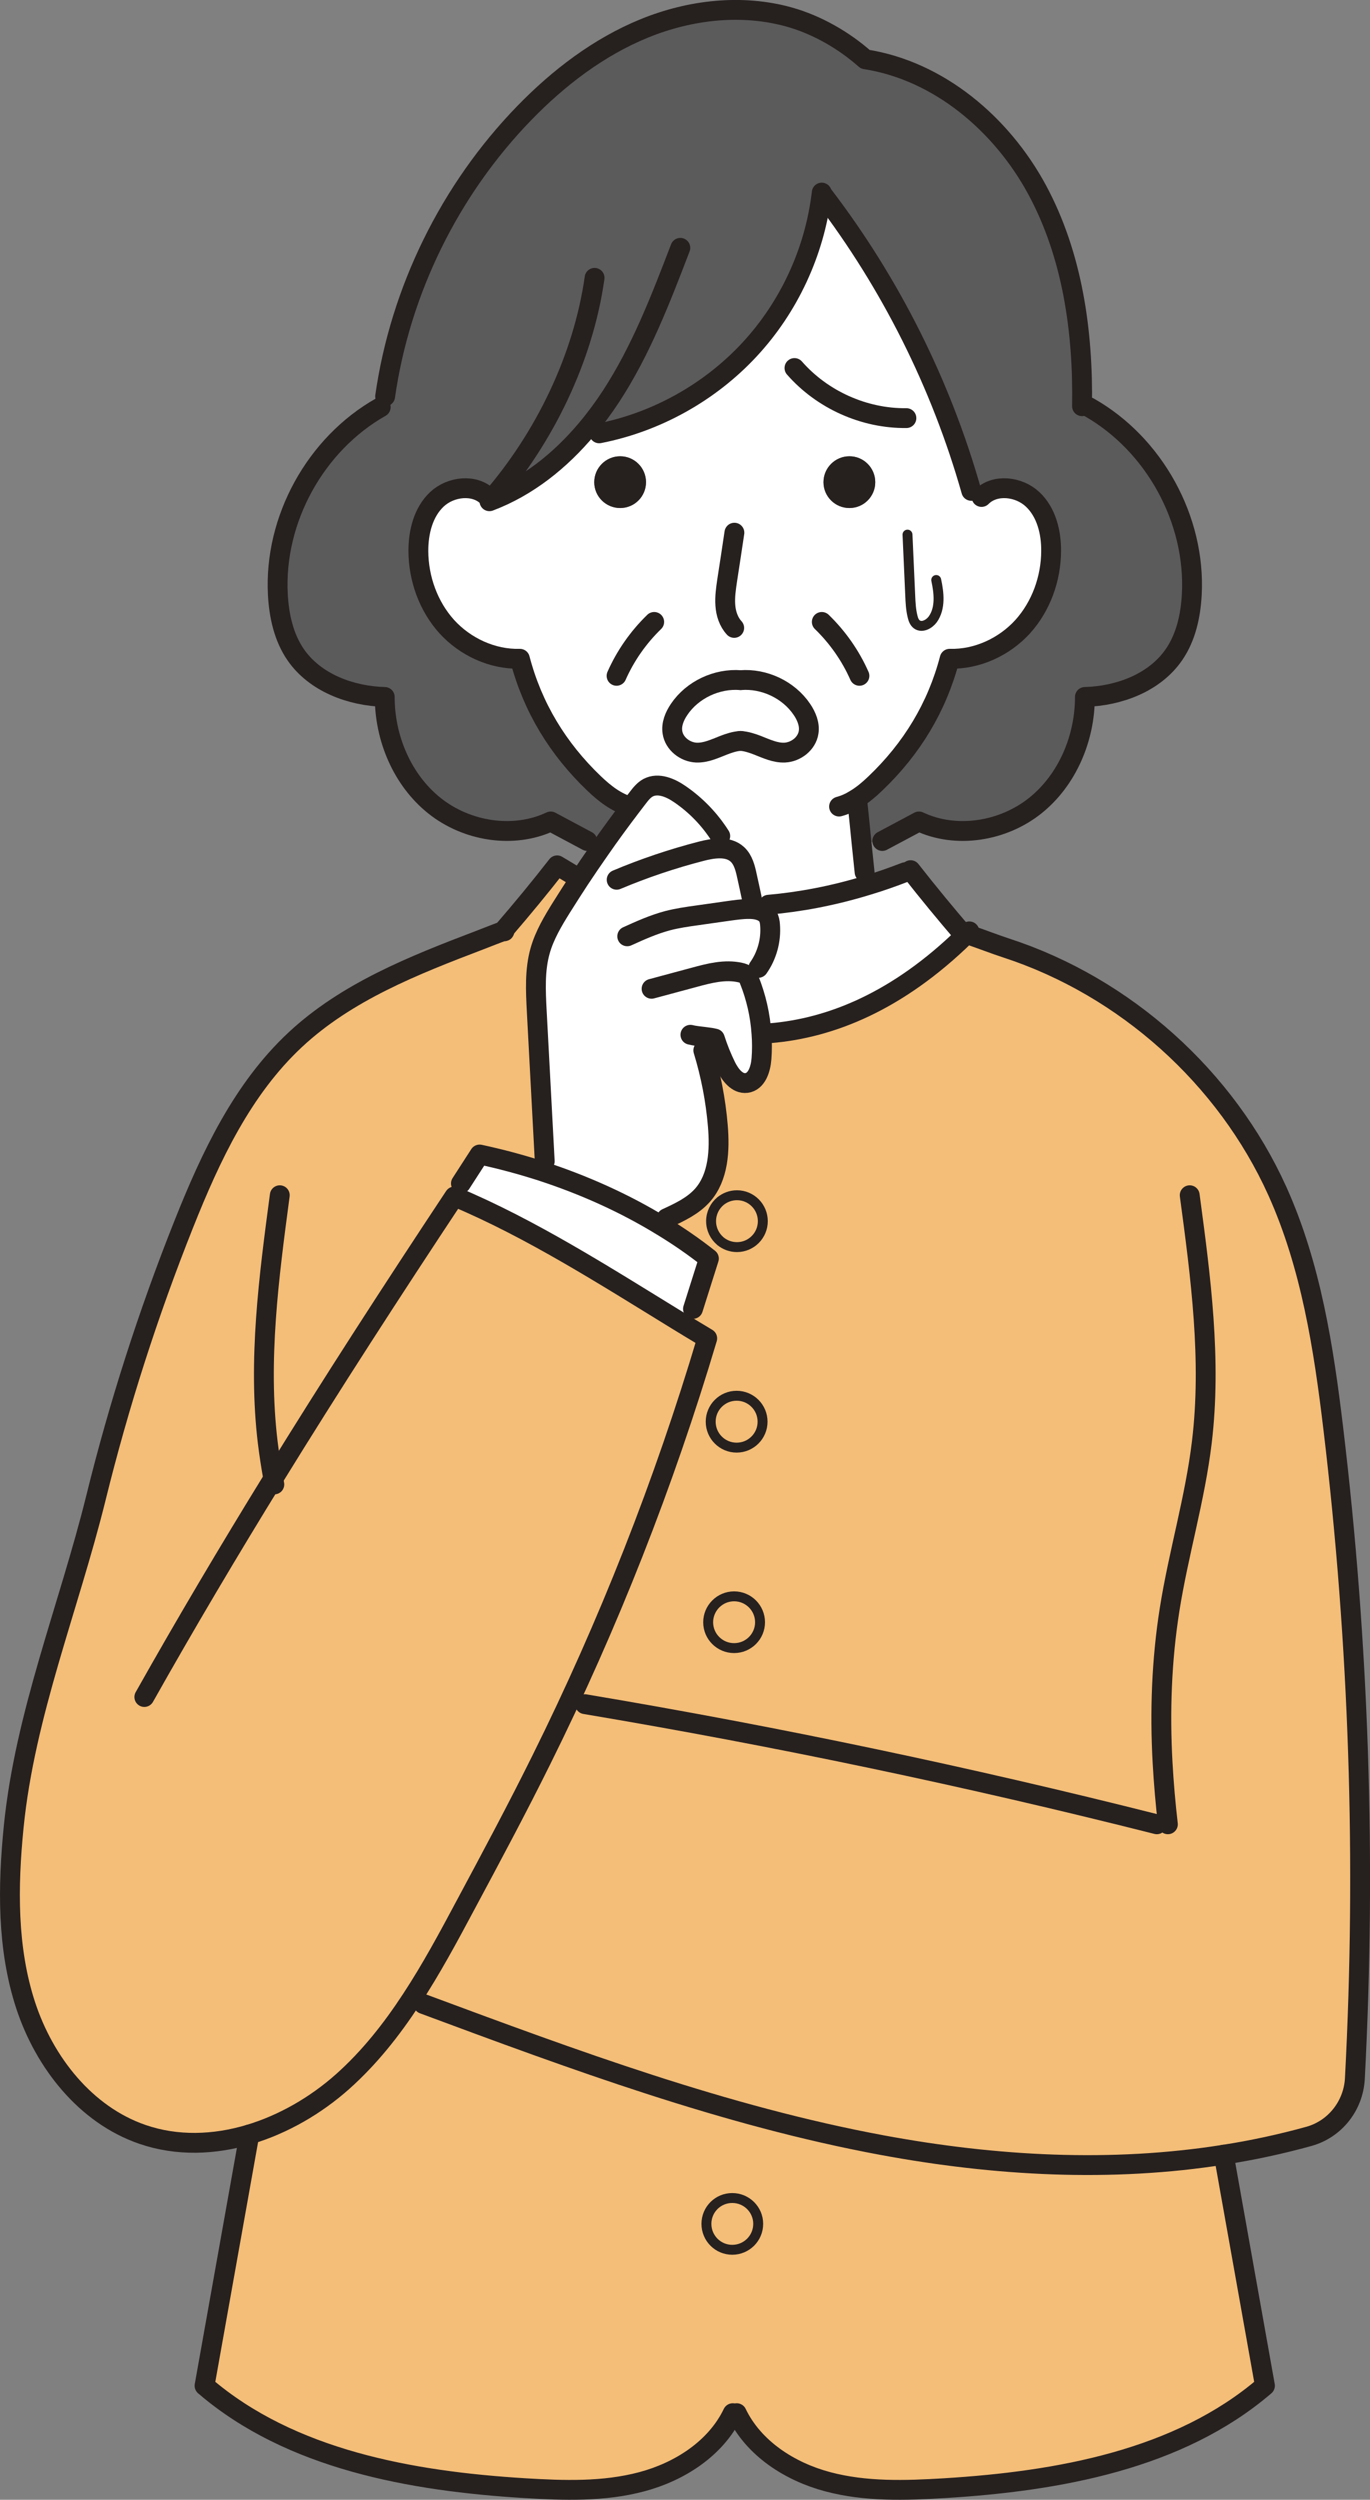
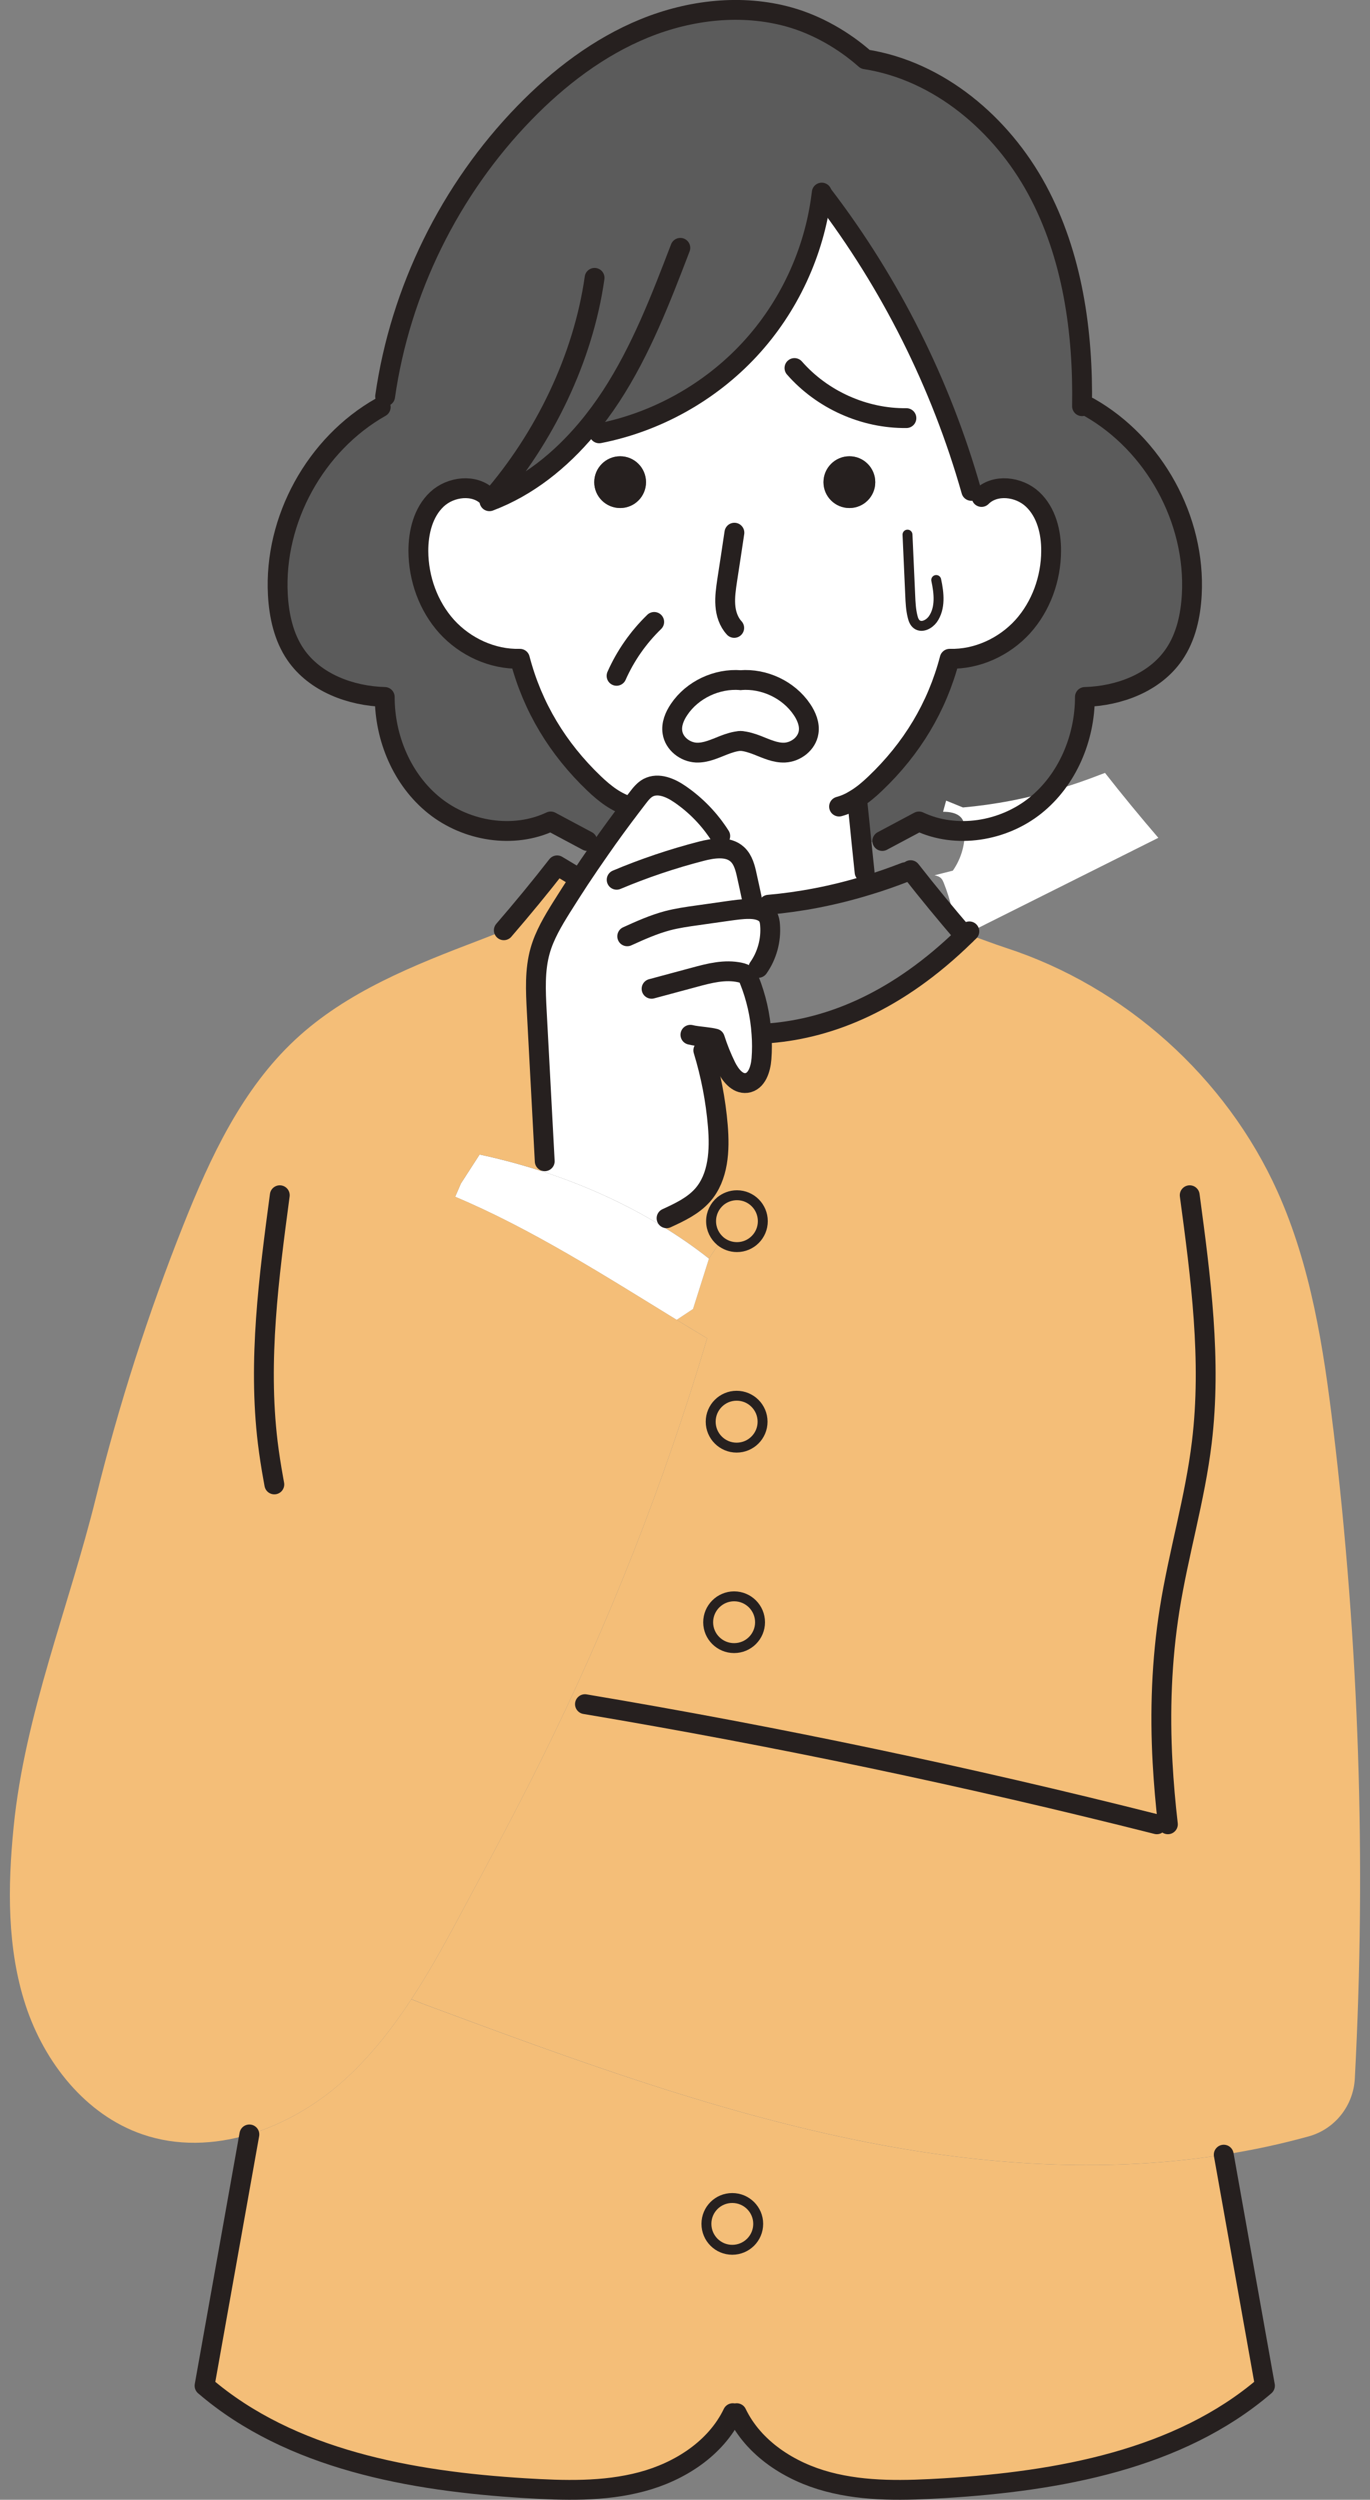
<svg xmlns="http://www.w3.org/2000/svg" id="_レイヤー_2" data-name="レイヤー 2" viewBox="0 0 276.22 504">
  <rect x="0" y="0" width="276.22" height="504" fill="#808080" stroke="none" />
  <defs>
    <style>
      .cls-1 {
        stroke-width: 2px;
      }

      .cls-1, .cls-2 {
        fill: none;
        stroke: #26201f;
        stroke-linecap: round;
        stroke-linejoin: round;
      }

      .cls-3 {
        fill: #5b5b5b;
      }

      .cls-3, .cls-4, .cls-5, .cls-6 {
        stroke-width: 0px;
      }

      .cls-2 {
        stroke-width: 4px;
      }

      .cls-4 {
        fill: #26201f;
      }

      .cls-5 {
        fill: #f4be78;
      }

      .cls-6 {
        fill: #fff;
      }
    </style>
  </defs>
  <g id="_レイヤー_2-2" data-name="レイヤー 2">
    <g>
      <g>
        <path class="cls-5" d="M268.81,288.02c5.2,43.44,6.66,87.35,4.35,131.04-.28,5.47-3.99,10.19-9.26,11.66-5.67,1.57-11.39,2.8-17.17,3.7-22.68,3.59-46.04,2.32-68.93-1.94-31.74-5.89-62.18-17.2-92.45-28.45l-2.4-.96c4-6.09,7.49-12.59,10.92-19.02,5.2-9.71,10.4-19.42,15.29-29.29,13.54-27.29,24.73-55.73,33.42-84.93-2.03-1.22-4.1-2.47-6.16-3.73l3.31-2.2c1.09-3.39,2.12-6.75,3.21-10.15l2.32-3.5c.9.73,2.06,1.19,3.33,1.19,2.88,0,5.21-2.35,5.21-5.23s-2.33-5.23-5.21-5.23c-1.27,0-2.43.45-3.33,1.19l-3.63-1.19c3.25-3.67,3.5-9.09,3.09-13.99-.42-5.16-1.41-10.27-2.93-15.22l.34-2.7c.75.08,1.47.18,1.99.33.61,1.92,1.37,3.8,2.26,5.62.83,1.7,2.25,3.56,4.13,3.33,2.06-.27,2.85-2.81,3.01-4.89.13-1.67.13-3.35,0-5.03l1.78-.13c12.22-1.02,25.65-6.42,39.2-19.63.17-.14.33-.31.49-.48l.24.24c2.43.81,5.17,1.89,7.6,2.68,23.99,7.81,44.36,26.09,54.72,49.08,6.74,14.99,9.3,31.5,11.25,47.82ZM153.75,286.64c0-2.88-2.35-5.23-5.23-5.23s-5.23,2.35-5.23,5.23,2.35,5.23,5.23,5.23,5.23-2.35,5.23-5.23ZM153.24,327.08c0-2.9-2.35-5.23-5.23-5.23s-5.23,2.33-5.23,5.23,2.35,5.21,5.23,5.21,5.23-2.33,5.23-5.21Z" />
        <path class="cls-5" d="M246.73,434.42c2.77,15.53,5.54,31.06,8.31,46.59-17.35,14.91-41.72,19.25-64.55,20.65-7.9.48-15.94.75-23.59-1.29-7.65-2.03-14.94-6.71-18.36-13.83h-.82c-3.42,7.12-10.71,11.8-18.36,13.83-7.65,2.03-15.69,1.77-23.59,1.29-22.84-1.4-47.2-5.74-64.55-20.65,3.01-16.9,6.03-33.79,9.04-50.67,6.87-2.06,13.38-5.85,18.74-10.61,5.45-4.85,9.95-10.54,13.93-16.65l2.4.96c30.27,11.25,60.71,22.55,92.45,28.45,22.89,4.25,46.25,5.53,68.93,1.94ZM152.87,448.37c0-2.88-2.35-5.21-5.23-5.21s-5.21,2.33-5.21,5.21,2.33,5.23,5.21,5.23,5.23-2.33,5.23-5.23Z" />
        <path class="cls-3" d="M98.98,100.71l-.59-.51c-2.68-2.7-7.53-2.13-10.3.48-2.76,2.6-3.74,6.63-3.73,10.44.03,5.54,2.01,11.09,5.72,15.21,3.73,4.1,9.21,6.64,14.75,6.49,2.54,9.76,7.66,18.16,14.95,25.13,2.12,2.02,4.51,3.93,7.35,4.66l.07.06c-2.16,2.84-4.27,5.72-6.3,8.65l-2.49-1.75-7.38-3.94c-7.5,3.55-16.96,2.01-23.44-3.18-6.49-5.19-10.03-13.61-10.02-21.92-6.88-.18-14.07-2.87-17.97-8.54-2.4-3.52-3.35-7.86-3.58-12.12-.79-15.11,7.57-30.33,20.74-37.77l.89-2.16c3.05-21.35,13.03-41.64,28.05-57.12,6.92-7.14,15.01-13.33,24.22-17.08,9.21-3.74,19.63-4.96,29.21-2.28,5.57,1.55,11.01,4.68,15.32,8.51,14.85,2.3,27.5,13.07,34.65,26.3,7.14,13.23,9.31,28.63,9.06,43.65l1.38.18c13.17,7.45,21.54,22.67,20.74,37.77-.23,4.27-1.17,8.61-3.59,12.12-3.89,5.67-11.08,8.35-17.96,8.54.01,8.31-3.53,16.73-10.02,21.92-6.5,5.19-15.94,6.73-23.44,3.18-2.46,1.31-4.92,2.63-7.39,3.94l-4.17.42c-.27-2.73-.55-5.44-.83-8.17l-.42-.66c1.47-.88,2.8-2.02,4.04-3.21,7.31-6.97,12.42-15.36,14.97-25.13,5.53.16,11.02-2.39,14.74-6.49,3.72-4.11,5.69-9.67,5.72-15.21.03-3.82-.96-7.84-3.73-10.44-2.77-2.61-7.62-3.18-10.3-.48l-2.06-1.23c-6.1-21.52-16.29-41.87-29.87-59.63l-.34-.04c-1.43,11.55-6.56,22.6-14.46,31.13-8,8.65-18.79,14.68-30.35,16.94l-2.5-.88c-5.33,6.34-11.91,11.64-19.63,14.56l.3-.34Z" />
        <path class="cls-6" d="M172.46,161.15l.42.66c.28,2.73.57,5.44.83,8.17.21,1.95.41,3.91.61,5.86l.78,2.57c-7.18,2.22-13.93,3.43-20.15,3.99l-3.39-1.38c-.31-1.46-.62-2.91-.95-4.37-.34-1.6-.75-3.31-1.95-4.41-.96-.88-2.2-1.19-3.52-1.19l.07-2.5c-2.11-3.33-4.89-6.22-8.14-8.44-1.88-1.3-4.35-2.37-6.39-1.31-.88.47-1.53,1.29-2.13,2.08l-1.36,1.78-.07-.06c-2.84-.73-5.23-2.64-7.35-4.66-7.29-6.97-12.41-15.36-14.95-25.13-5.54.16-11.02-2.39-14.75-6.49-3.72-4.11-5.69-9.67-5.72-15.21-.01-3.82.98-7.84,3.73-10.44,2.77-2.61,7.62-3.18,10.3-.48l.59.51-.3.34c7.72-2.91,14.3-8.21,19.63-14.56l2.5.88c11.56-2.26,22.36-8.3,30.35-16.94,7.9-8.54,13.03-19.59,14.46-31.13l.34.04c13.58,17.76,23.77,38.11,29.87,59.63l2.06,1.23c2.68-2.7,7.53-2.13,10.3.48,2.77,2.6,3.76,6.63,3.73,10.44-.03,5.54-2.01,11.09-5.72,15.21-3.72,4.1-9.21,6.64-14.74,6.49-2.54,9.76-7.66,18.16-14.97,25.13-1.24,1.19-2.57,2.33-4.04,3.21ZM176.47,97.22c0-2.88-2.33-5.23-5.21-5.23s-5.23,2.35-5.23,5.23,2.35,5.21,5.23,5.21,5.21-2.33,5.21-5.21ZM163.04,147.66c.25-1.63-.42-3.26-1.34-4.62-2.68-3.99-7.62-6.29-12.38-5.91-4.76-.38-9.71,1.92-12.39,5.91-.92,1.36-1.6,3-1.34,4.62.34,2.26,2.53,3.97,4.8,4.08,1.92.08,3.72-.78,5.5-1.48,1.09-.42,2.26-.81,3.42-.88,1.16.07,2.35.45,3.43.88,1.78.71,3.58,1.57,5.48,1.48,2.28-.11,4.48-1.82,4.82-4.08ZM130.25,97.22c0-2.88-2.33-5.23-5.21-5.23s-5.23,2.35-5.23,5.23,2.35,5.21,5.23,5.21,5.21-2.33,5.21-5.21Z" />
-         <path class="cls-6" d="M194.35,188.53l.16.16c-13.55,13.21-26.98,18.61-39.2,19.63l-1.78.13c-.24-3.72-1.07-7.39-2.46-10.84-.13-.3-.25-.61-.48-.85-.34-.38-.86-.55-1.37-.66l3.69-.93c1.75-2.49,2.6-5.6,2.36-8.63-.04-.61-.14-1.22-.44-1.72-.66-1.1-2.09-1.46-3.38-1.51-.17,0-.34-.01-.51-.01l.62-2.25,3.39,1.38c6.22-.55,12.97-1.77,20.15-3.99,2.43-.73,4.89-1.6,7.4-2.57l1.09-.41c3.48,4.45,7.07,8.8,10.75,13.09Z" />
+         <path class="cls-6" d="M194.35,188.53l.16.16l-1.78.13c-.24-3.72-1.07-7.39-2.46-10.84-.13-.3-.25-.61-.48-.85-.34-.38-.86-.55-1.37-.66l3.69-.93c1.75-2.49,2.6-5.6,2.36-8.63-.04-.61-.14-1.22-.44-1.72-.66-1.1-2.09-1.46-3.38-1.51-.17,0-.34-.01-.51-.01l.62-2.25,3.39,1.38c6.22-.55,12.97-1.77,20.15-3.99,2.43-.73,4.89-1.6,7.4-2.57l1.09-.41c3.48,4.45,7.07,8.8,10.75,13.09Z" />
        <path class="cls-4" d="M171.26,91.99c2.88,0,5.21,2.35,5.21,5.23s-2.33,5.21-5.21,5.21-5.23-2.33-5.23-5.21,2.35-5.23,5.23-5.23Z" />
        <path class="cls-6" d="M161.69,143.04c.92,1.36,1.6,3,1.34,4.62-.34,2.26-2.54,3.97-4.82,4.08-1.91.08-3.7-.78-5.48-1.48-1.09-.42-2.28-.81-3.43-.88-1.16.07-2.33.45-3.42.88-1.78.71-3.58,1.57-5.5,1.48-2.28-.11-4.47-1.82-4.8-4.08-.25-1.63.42-3.26,1.34-4.62,2.68-3.99,7.63-6.29,12.39-5.91,4.76-.38,9.69,1.92,12.38,5.91Z" />
        <path class="cls-6" d="M142.13,209.07l-.34,2.7c1.51,4.95,2.5,10.06,2.93,15.22.41,4.9.16,10.32-3.09,13.99-1.92,2.16-4.62,3.43-7.25,4.64l-.96,1.55c-7.56-4.64-15.8-8.31-24.26-11.06l.68-1.98c-.54-10.08-1.07-20.17-1.61-30.26-.21-4.08-.42-8.27.69-12.21.89-3.14,2.59-5.98,4.31-8.73,1.19-1.89,2.39-3.79,3.62-5.65,1.33-2.01,2.67-4,4.06-5.96,2.03-2.93,4.14-5.81,6.3-8.65l1.36-1.78c.61-.79,1.26-1.61,2.13-2.08,2.03-1.06,4.51.01,6.39,1.31,3.25,2.22,6.03,5.1,8.14,8.44l-.07,2.5c1.31,0,2.56.31,3.52,1.19,1.2,1.1,1.61,2.81,1.95,4.41.33,1.46.64,2.91.95,4.37l-.62,2.25c.17,0,.34.01.51.01,1.29.06,2.71.41,3.38,1.51.3.51.4,1.12.44,1.72.24,3.04-.61,6.15-2.36,8.63l-3.69.93c.51.11,1.03.28,1.37.66.23.24.35.55.48.85,1.38,3.45,2.22,7.12,2.46,10.84.13,1.68.13,3.36,0,5.03-.16,2.08-.95,4.62-3.01,4.89-1.88.23-3.29-1.64-4.13-3.33-.89-1.82-1.65-3.7-2.26-5.62-.52-.14-1.24-.24-1.99-.33Z" />
        <path class="cls-5" d="M148.59,240.98c2.88,0,5.21,2.35,5.21,5.23s-2.33,5.23-5.21,5.23c-1.27,0-2.43-.45-3.33-1.19-1.16-.98-1.89-2.42-1.89-4.04s.73-3.07,1.89-4.04c.9-.73,2.06-1.19,3.33-1.19Z" />
        <circle class="cls-5" cx="148.52" cy="286.64" r="5.23" />
        <path class="cls-5" d="M148.01,321.85c2.88,0,5.23,2.33,5.23,5.23s-2.35,5.21-5.23,5.21-5.23-2.33-5.23-5.21,2.35-5.23,5.23-5.23Z" />
        <path class="cls-5" d="M147.65,443.16c2.88,0,5.23,2.33,5.23,5.21s-2.35,5.23-5.23,5.23-5.21-2.33-5.21-5.23,2.33-5.21,5.21-5.21Z" />
        <path class="cls-5" d="M145.26,250.25l-2.32,3.5c-3.02-2.39-6.2-4.58-9.52-6.59l.96-1.55c2.63-1.2,5.33-2.47,7.25-4.64l3.63,1.19c-1.16.98-1.89,2.42-1.89,4.04s.73,3.07,1.89,4.04Z" />
        <path class="cls-6" d="M142.94,253.76c-1.09,3.39-2.12,6.75-3.21,10.15l-3.31,2.2c-14.39-8.83-29.34-18.38-44.65-24.81l1.16-2.68c1.26-1.94,2.52-3.89,3.77-5.84,4.17.89,8.34,2.01,12.45,3.33,8.46,2.76,16.7,6.43,24.26,11.06,3.32,2.01,6.5,4.2,9.52,6.59Z" />
        <path class="cls-5" d="M101.61,187.68l-.03-.11c3.69-4.28,7.28-8.63,10.75-13.09,1.07.66,2.08,1.23,3.15,1.89l1.36.9c-1.23,1.87-2.43,3.76-3.62,5.65-1.72,2.76-3.42,5.6-4.31,8.73-1.12,3.94-.9,8.13-.69,12.21.54,10.09,1.07,20.18,1.61,30.26l-.68,1.98c-4.11-1.33-8.28-2.44-12.45-3.33-1.26,1.95-2.52,3.9-3.77,5.84l-1.16,2.68c15.32,6.43,30.27,15.98,44.65,24.81,2.06,1.26,4.13,2.52,6.16,3.73-8.69,29.2-19.88,57.64-33.42,84.93-4.89,9.88-10.09,19.59-15.29,29.29-3.43,6.43-6.92,12.93-10.92,19.02-3.99,6.1-8.48,11.8-13.93,16.65-5.36,4.76-11.87,8.55-18.74,10.61-7.09,2.12-14.58,2.4-21.58-.01-11.45-3.94-19.74-14.48-23.53-26-3.77-11.5-3.62-23.94-2.42-35.99,2.26-22.72,11.11-44.2,16.59-66.37,4.62-18.74,10.54-37.17,17.68-55.1,5.41-13.59,11.8-27.27,22.51-37.25,10.37-9.67,23.92-15.02,37.18-20.07,1.61-.62,3.22-1.27,4.83-1.85.01-.01.03-.01.06-.01Z" />
        <path class="cls-4" d="M125.04,91.99c2.88,0,5.21,2.35,5.21,5.23s-2.33,5.21-5.21,5.21-5.23-2.33-5.23-5.21,2.35-5.23,5.23-5.23Z" />
      </g>
      <g>
        <path class="cls-1" d="M182.97,107.79l.55,12.29c.06,1.41.13,2.84.47,4.21.14.61.37,1.24.88,1.61,1.02.73,2.47-.03,3.21-1.05,1.57-2.23,1.26-5.24.68-7.91" />
        <path class="cls-2" d="M98.38,100.2c-2.68-2.7-7.53-2.13-10.3.48-2.76,2.6-3.74,6.63-3.73,10.44.03,5.54,2.01,11.09,5.72,15.21,3.73,4.1,9.21,6.64,14.75,6.49,2.54,9.76,7.66,18.16,14.95,25.13,2.12,2.02,4.51,3.93,7.35,4.66" />
        <path class="cls-2" d="M50.28,430.34c-3.01,16.89-6.03,33.77-9.04,50.67,17.35,14.91,41.72,19.25,64.55,20.65,7.9.48,15.94.75,23.59-1.29,7.65-2.03,14.94-6.71,18.36-13.83" />
        <path class="cls-2" d="M56.41,240.98c-2.2,16.53-4.42,33.27-2.43,49.83.3,2.44.68,4.88,1.12,7.31.07.4.14.78.21,1.17" />
        <path class="cls-2" d="M197.9,100.2c2.68-2.7,7.53-2.13,10.3.48,2.77,2.6,3.76,6.63,3.73,10.44-.03,5.54-2.01,11.09-5.72,15.21-3.72,4.1-9.21,6.64-14.74,6.49-2.54,9.76-7.66,18.16-14.97,25.13-1.24,1.19-2.57,2.33-4.04,3.21-1.03.65-2.12,1.14-3.29,1.46" />
        <path class="cls-2" d="M172.88,161.82c.28,2.73.57,5.44.83,8.17.21,1.95.41,3.91.61,5.86" />
        <path class="cls-2" d="M246.73,434.42c2.77,15.53,5.54,31.06,8.31,46.59-17.35,14.91-41.72,19.25-64.55,20.65-7.9.48-15.94.75-23.59-1.29-7.65-2.03-14.94-6.71-18.36-13.83" />
        <path class="cls-2" d="M239.87,240.98c2.22,16.53,4.44,33.27,2.44,49.83-1.37,11.38-4.71,22.41-6.5,33.73-1.61,10.19-1.98,20.55-1.41,30.85.23,4.15.59,8.3,1.07,12.42" />
        <path class="cls-2" d="M165.68,38.83c-.01.16-.04.31-.06.47-1.43,11.55-6.56,22.6-14.46,31.13-8,8.65-18.79,14.68-30.35,16.94" />
        <path class="cls-2" d="M119.88,56.02c-2.3,16.24-10.13,32.32-20.9,44.7l-.3.34c7.72-2.91,14.3-8.21,19.63-14.56,1.78-2.12,3.42-4.35,4.93-6.66,6.01-9.23,9.99-19.59,13.93-29.87" />
        <path class="cls-2" d="M165.96,39.34c13.58,17.76,23.77,38.11,29.87,59.63" />
        <path class="cls-2" d="M148.07,107.4c-.48,3.21-.96,6.42-1.46,9.62-.24,1.65-.49,3.32-.37,4.99.11,1.67.65,3.36,1.79,4.59" />
        <path class="cls-1" d="M152.87,448.37c0,2.9-2.35,5.23-5.23,5.23s-5.21-2.33-5.21-5.23,2.33-5.21,5.21-5.21,5.23,2.33,5.23,5.21Z" />
        <path class="cls-1" d="M153.24,327.08c0,2.88-2.35,5.21-5.23,5.21s-5.23-2.33-5.23-5.21,2.35-5.23,5.23-5.23,5.23,2.33,5.23,5.23Z" />
        <path class="cls-1" d="M145.26,242.17c.9-.73,2.06-1.19,3.33-1.19,2.88,0,5.21,2.35,5.21,5.23s-2.33,5.23-5.21,5.23c-1.27,0-2.43-.45-3.33-1.19-1.16-.98-1.89-2.42-1.89-4.04s.73-3.07,1.89-4.04Z" />
        <circle class="cls-1" cx="148.52" cy="286.64" r="5.23" />
        <path class="cls-2" d="M131.9,125.39c-3.19,3.09-5.79,6.8-7.59,10.87" />
-         <path class="cls-2" d="M165.69,125.39c3.19,3.09,5.79,6.8,7.59,10.87" />
        <path class="cls-2" d="M76.76,82.09c-13.17,7.45-21.54,22.67-20.74,37.77.23,4.27,1.17,8.61,3.58,12.12,3.9,5.67,11.09,8.35,17.97,8.54-.01,8.31,3.53,16.73,10.02,21.92,6.49,5.19,15.94,6.73,23.44,3.18l7.38,3.94" />
        <path class="cls-2" d="M219.55,82.09c13.17,7.45,21.54,22.67,20.74,37.77-.23,4.27-1.17,8.61-3.59,12.12-3.89,5.67-11.08,8.35-17.96,8.54.01,8.31-3.53,16.73-10.02,21.92-6.5,5.19-15.94,6.73-23.44,3.18-2.46,1.31-4.92,2.63-7.39,3.94" />
        <path class="cls-2" d="M218.16,81.9c.25-15.02-1.92-30.42-9.06-43.65-7.15-13.23-19.8-23.99-34.65-26.3-4.31-3.83-9.75-6.95-15.32-8.51-9.58-2.68-20-1.47-29.21,2.28-9.21,3.76-17.3,9.95-24.22,17.08-15.02,15.47-25,35.77-28.05,57.12" />
        <path class="cls-2" d="M154.95,182.41c6.22-.55,12.97-1.77,20.15-3.99,2.43-.73,4.89-1.6,7.4-2.57" />
        <path class="cls-2" d="M155.31,208.31c12.22-1.02,25.65-6.42,39.2-19.63.17-.14.33-.31.49-.48.14-.13.3-.28.44-.42" />
        <path class="cls-2" d="M101.58,187.56c3.69-4.28,7.28-8.63,10.75-13.09,1.07.66,2.08,1.23,3.15,1.89" />
        <path class="cls-2" d="M183.6,175.44c3.48,4.45,7.07,8.8,10.75,13.09" />
        <path class="cls-2" d="M160.18,74.2c5.6,6.4,14.06,10.2,22.57,10.1" />
        <path class="cls-2" d="M149.31,137.13c-4.76-.38-9.71,1.92-12.39,5.91-.92,1.36-1.6,3-1.34,4.62.34,2.26,2.53,3.97,4.8,4.08,1.92.08,3.72-.78,5.5-1.48,1.09-.42,2.26-.81,3.42-.88" />
        <path class="cls-2" d="M149.31,137.13c4.76-.38,9.69,1.92,12.38,5.91.92,1.36,1.6,3,1.34,4.62-.34,2.26-2.54,3.97-4.82,4.08-1.91.08-3.7-.78-5.48-1.48-1.09-.42-2.28-.81-3.43-.88" />
-         <path class="cls-2" d="M29.1,342.15c8.37-14.87,17.06-29.52,26-44.03,11.81-19.18,24.07-38.1,36.52-56.89.06.03.1.04.16.07,15.32,6.43,30.27,15.98,44.65,24.81,2.06,1.26,4.13,2.52,6.16,3.73-8.69,29.2-19.88,57.64-33.42,84.93-4.89,9.88-10.09,19.59-15.29,29.29-3.43,6.43-6.92,12.93-10.92,19.02-3.99,6.1-8.48,11.8-13.93,16.65-5.36,4.76-11.87,8.55-18.74,10.61-7.09,2.12-14.58,2.4-21.58-.01-11.45-3.94-19.74-14.48-23.53-26-3.77-11.5-3.62-23.94-2.42-35.99,2.26-22.72,11.11-44.2,16.59-66.37,4.62-18.74,10.54-37.17,17.68-55.1,5.41-13.59,11.8-27.27,22.51-37.25,10.37-9.67,23.92-15.02,37.18-20.07,1.61-.62,3.22-1.27,4.83-1.85.01-.01.03-.01.06-.01.04-.01.1-.01.11.03.03.06-.11.08-.07.03" />
-         <path class="cls-2" d="M92.93,238.61c1.26-1.94,2.52-3.89,3.77-5.84,4.17.89,8.34,2.01,12.45,3.33,8.46,2.76,16.7,6.43,24.26,11.06,3.32,2.01,6.5,4.2,9.52,6.59-1.09,3.39-2.12,6.75-3.21,10.15" />
        <path class="cls-2" d="M131.37,199.36c2.87-.78,5.74-1.55,8.62-2.32,3.01-.82,6.18-1.64,9.23-.96.51.11,1.03.28,1.37.66.23.24.35.55.48.85,1.38,3.45,2.22,7.12,2.46,10.84.13,1.68.13,3.36,0,5.03-.16,2.08-.95,4.62-3.01,4.89-1.88.23-3.29-1.64-4.13-3.33-.89-1.82-1.65-3.7-2.26-5.62-.52-.14-1.24-.24-1.99-.33-1.06-.13-2.19-.24-2.94-.44" />
        <path class="cls-2" d="M141.8,211.77c1.51,4.95,2.5,10.06,2.93,15.22.41,4.9.16,10.32-3.09,13.99-1.92,2.16-4.62,3.43-7.25,4.64" />
        <path class="cls-2" d="M126.46,188.78c2.64-1.2,5.3-2.39,8.1-3.14,1.98-.52,4.01-.81,6.03-1.09,2.11-.31,4.23-.61,6.33-.9,1.33-.18,2.67-.38,4.01-.38.17,0,.34.01.51.01,1.29.06,2.71.41,3.38,1.51.3.51.4,1.12.44,1.72.24,3.04-.61,6.15-2.36,8.63" />
        <path class="cls-2" d="M124.33,177.38c5.53-2.33,11.23-4.25,17.04-5.75,1.2-.31,2.52-.58,3.77-.57,1.31,0,2.56.31,3.52,1.19,1.2,1.1,1.61,2.81,1.95,4.41.33,1.46.64,2.91.95,4.37" />
        <path class="cls-2" d="M145.22,168.56c-2.11-3.33-4.89-6.22-8.14-8.44-1.88-1.3-4.35-2.37-6.39-1.31-.88.47-1.53,1.29-2.13,2.08l-1.36,1.78c-2.16,2.84-4.27,5.72-6.3,8.65-1.38,1.96-2.73,3.96-4.06,5.96-1.23,1.87-2.43,3.76-3.62,5.65-1.72,2.76-3.42,5.6-4.31,8.73-1.12,3.94-.9,8.13-.69,12.21.54,10.09,1.07,20.18,1.61,30.26" />
-         <path class="cls-2" d="M85.36,404.04c30.27,11.25,60.71,22.55,92.45,28.45,22.89,4.25,46.25,5.53,68.93,1.94,5.78-.9,11.5-2.13,17.17-3.7,5.27-1.47,8.97-6.19,9.26-11.66,2.3-43.69.85-87.6-4.35-131.04-1.95-16.32-4.51-32.83-11.25-47.82-10.36-22.99-30.72-41.26-54.72-49.08-2.43-.79-5.17-1.88-7.6-2.68" />
        <path class="cls-2" d="M117.94,343.59c38.73,6.51,77.21,14.6,115.3,24.22" />
      </g>
    </g>
  </g>
</svg>